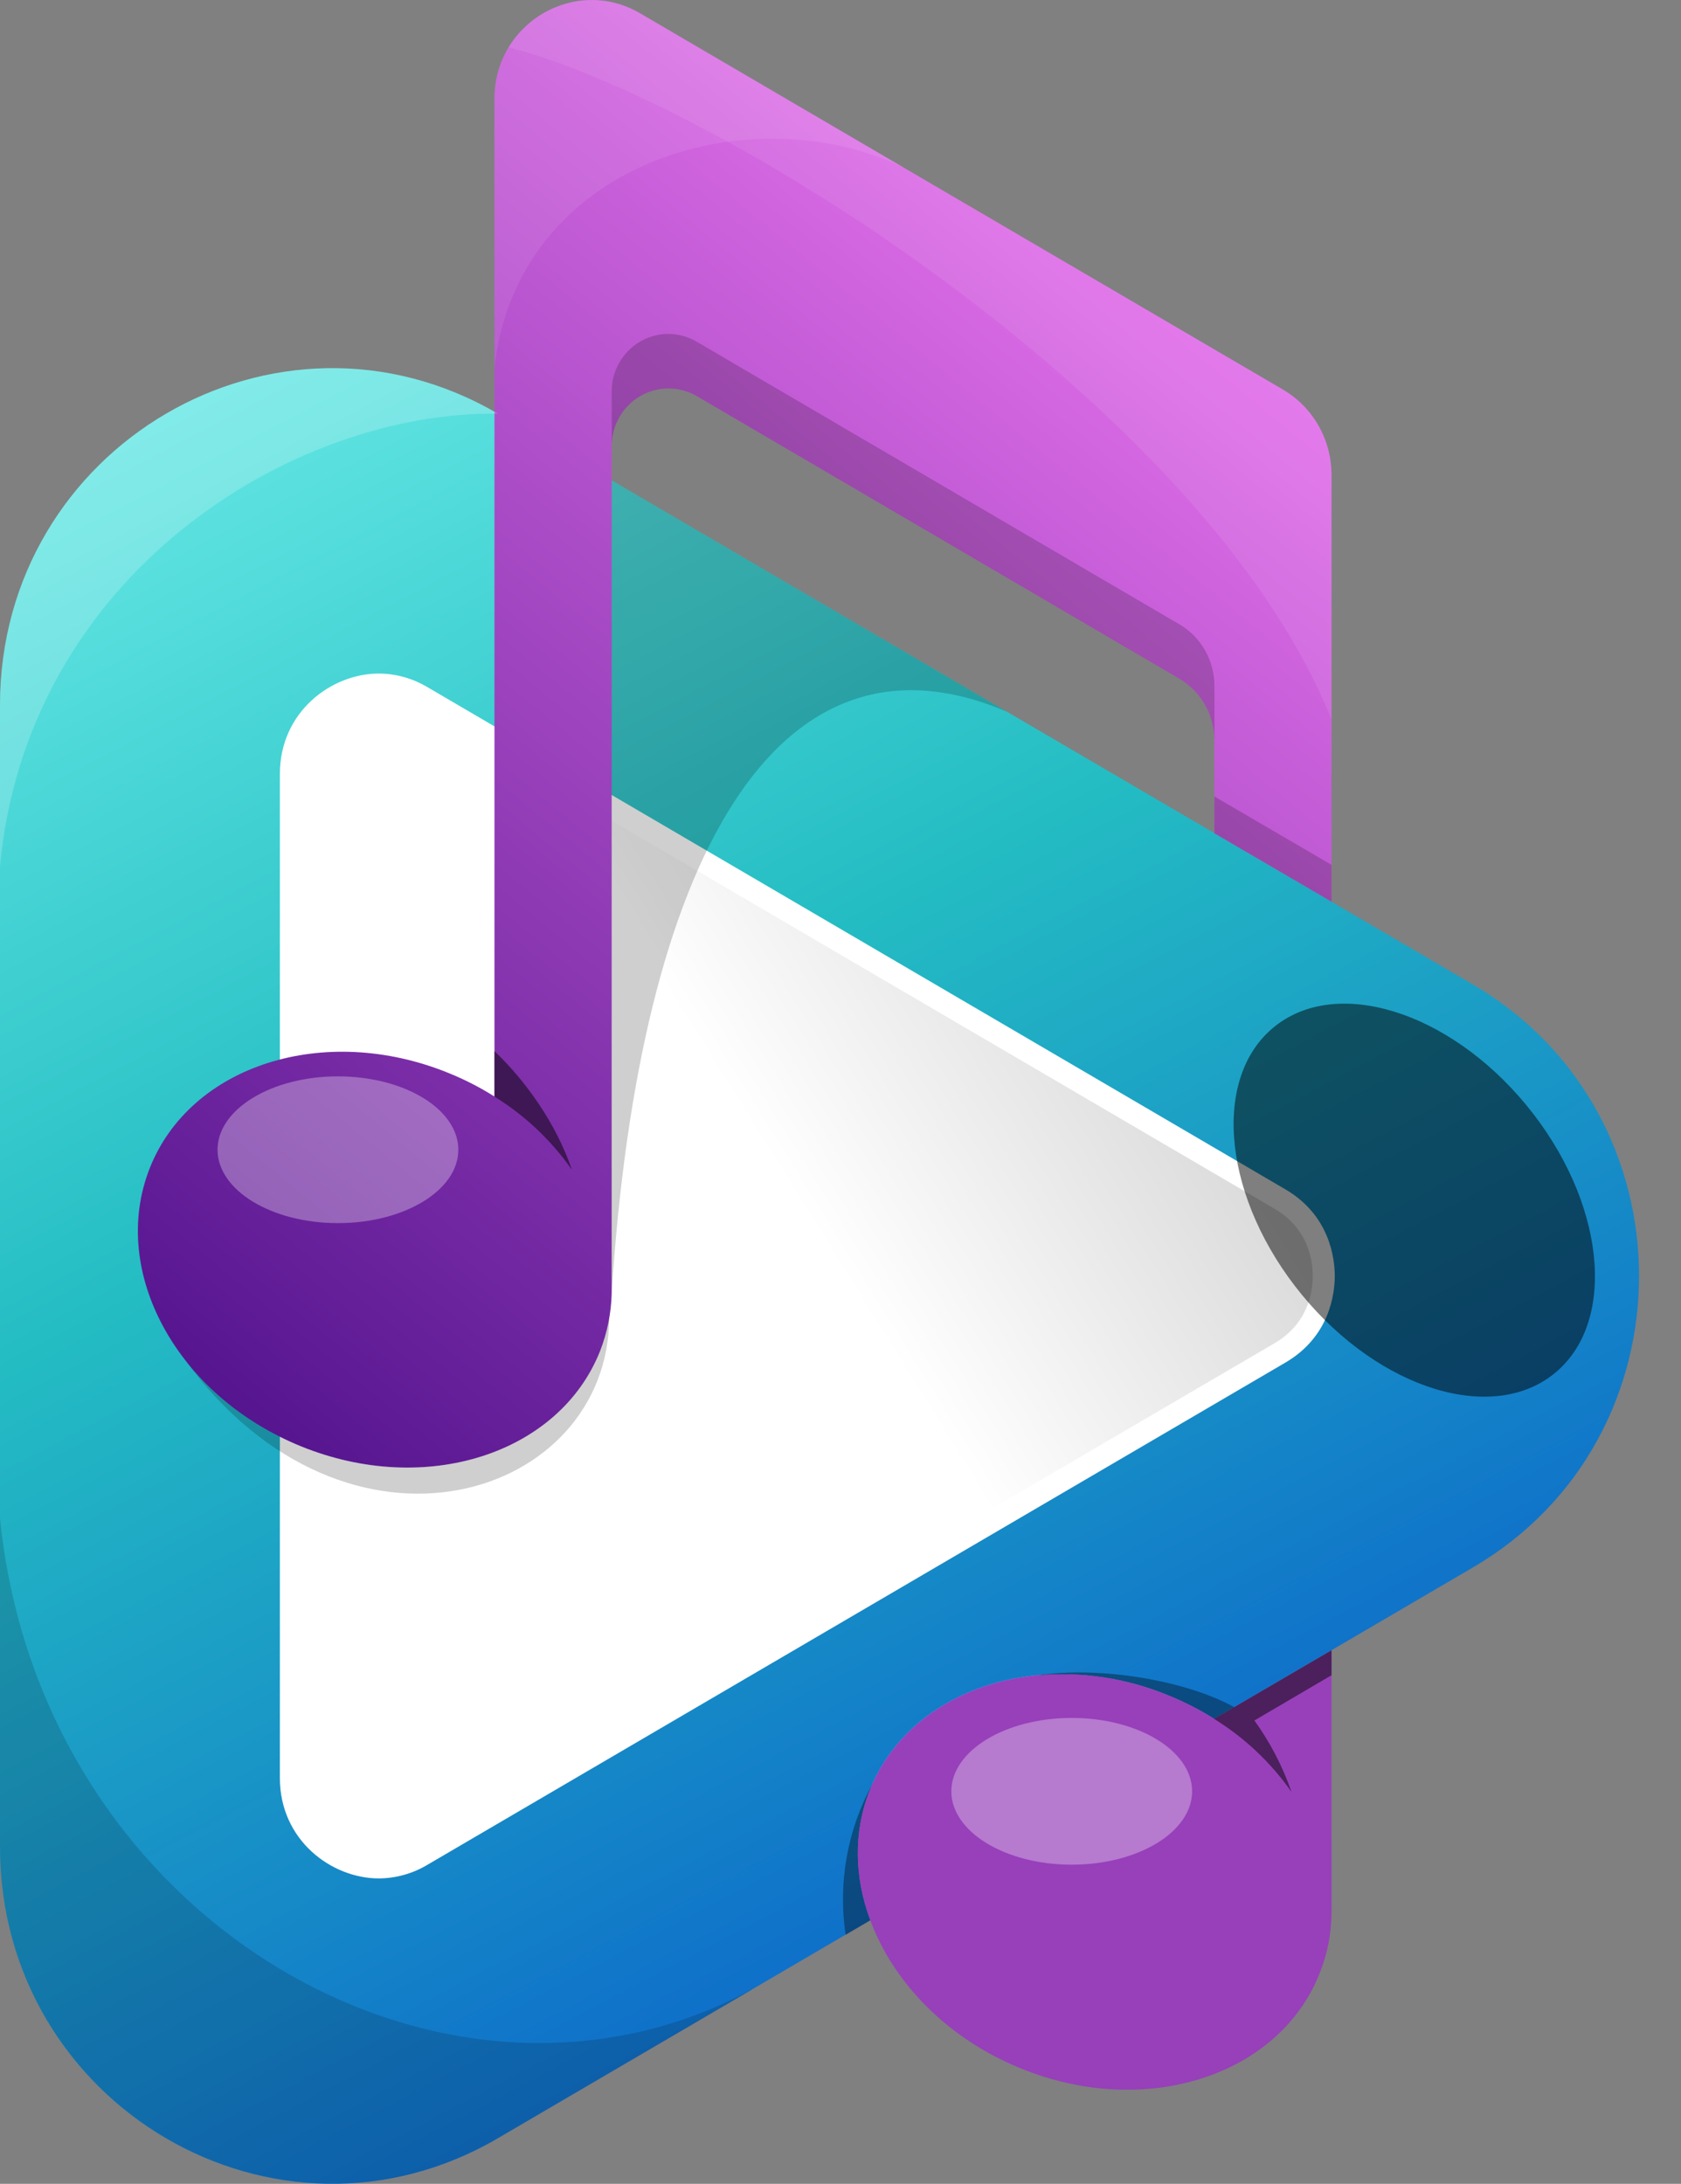
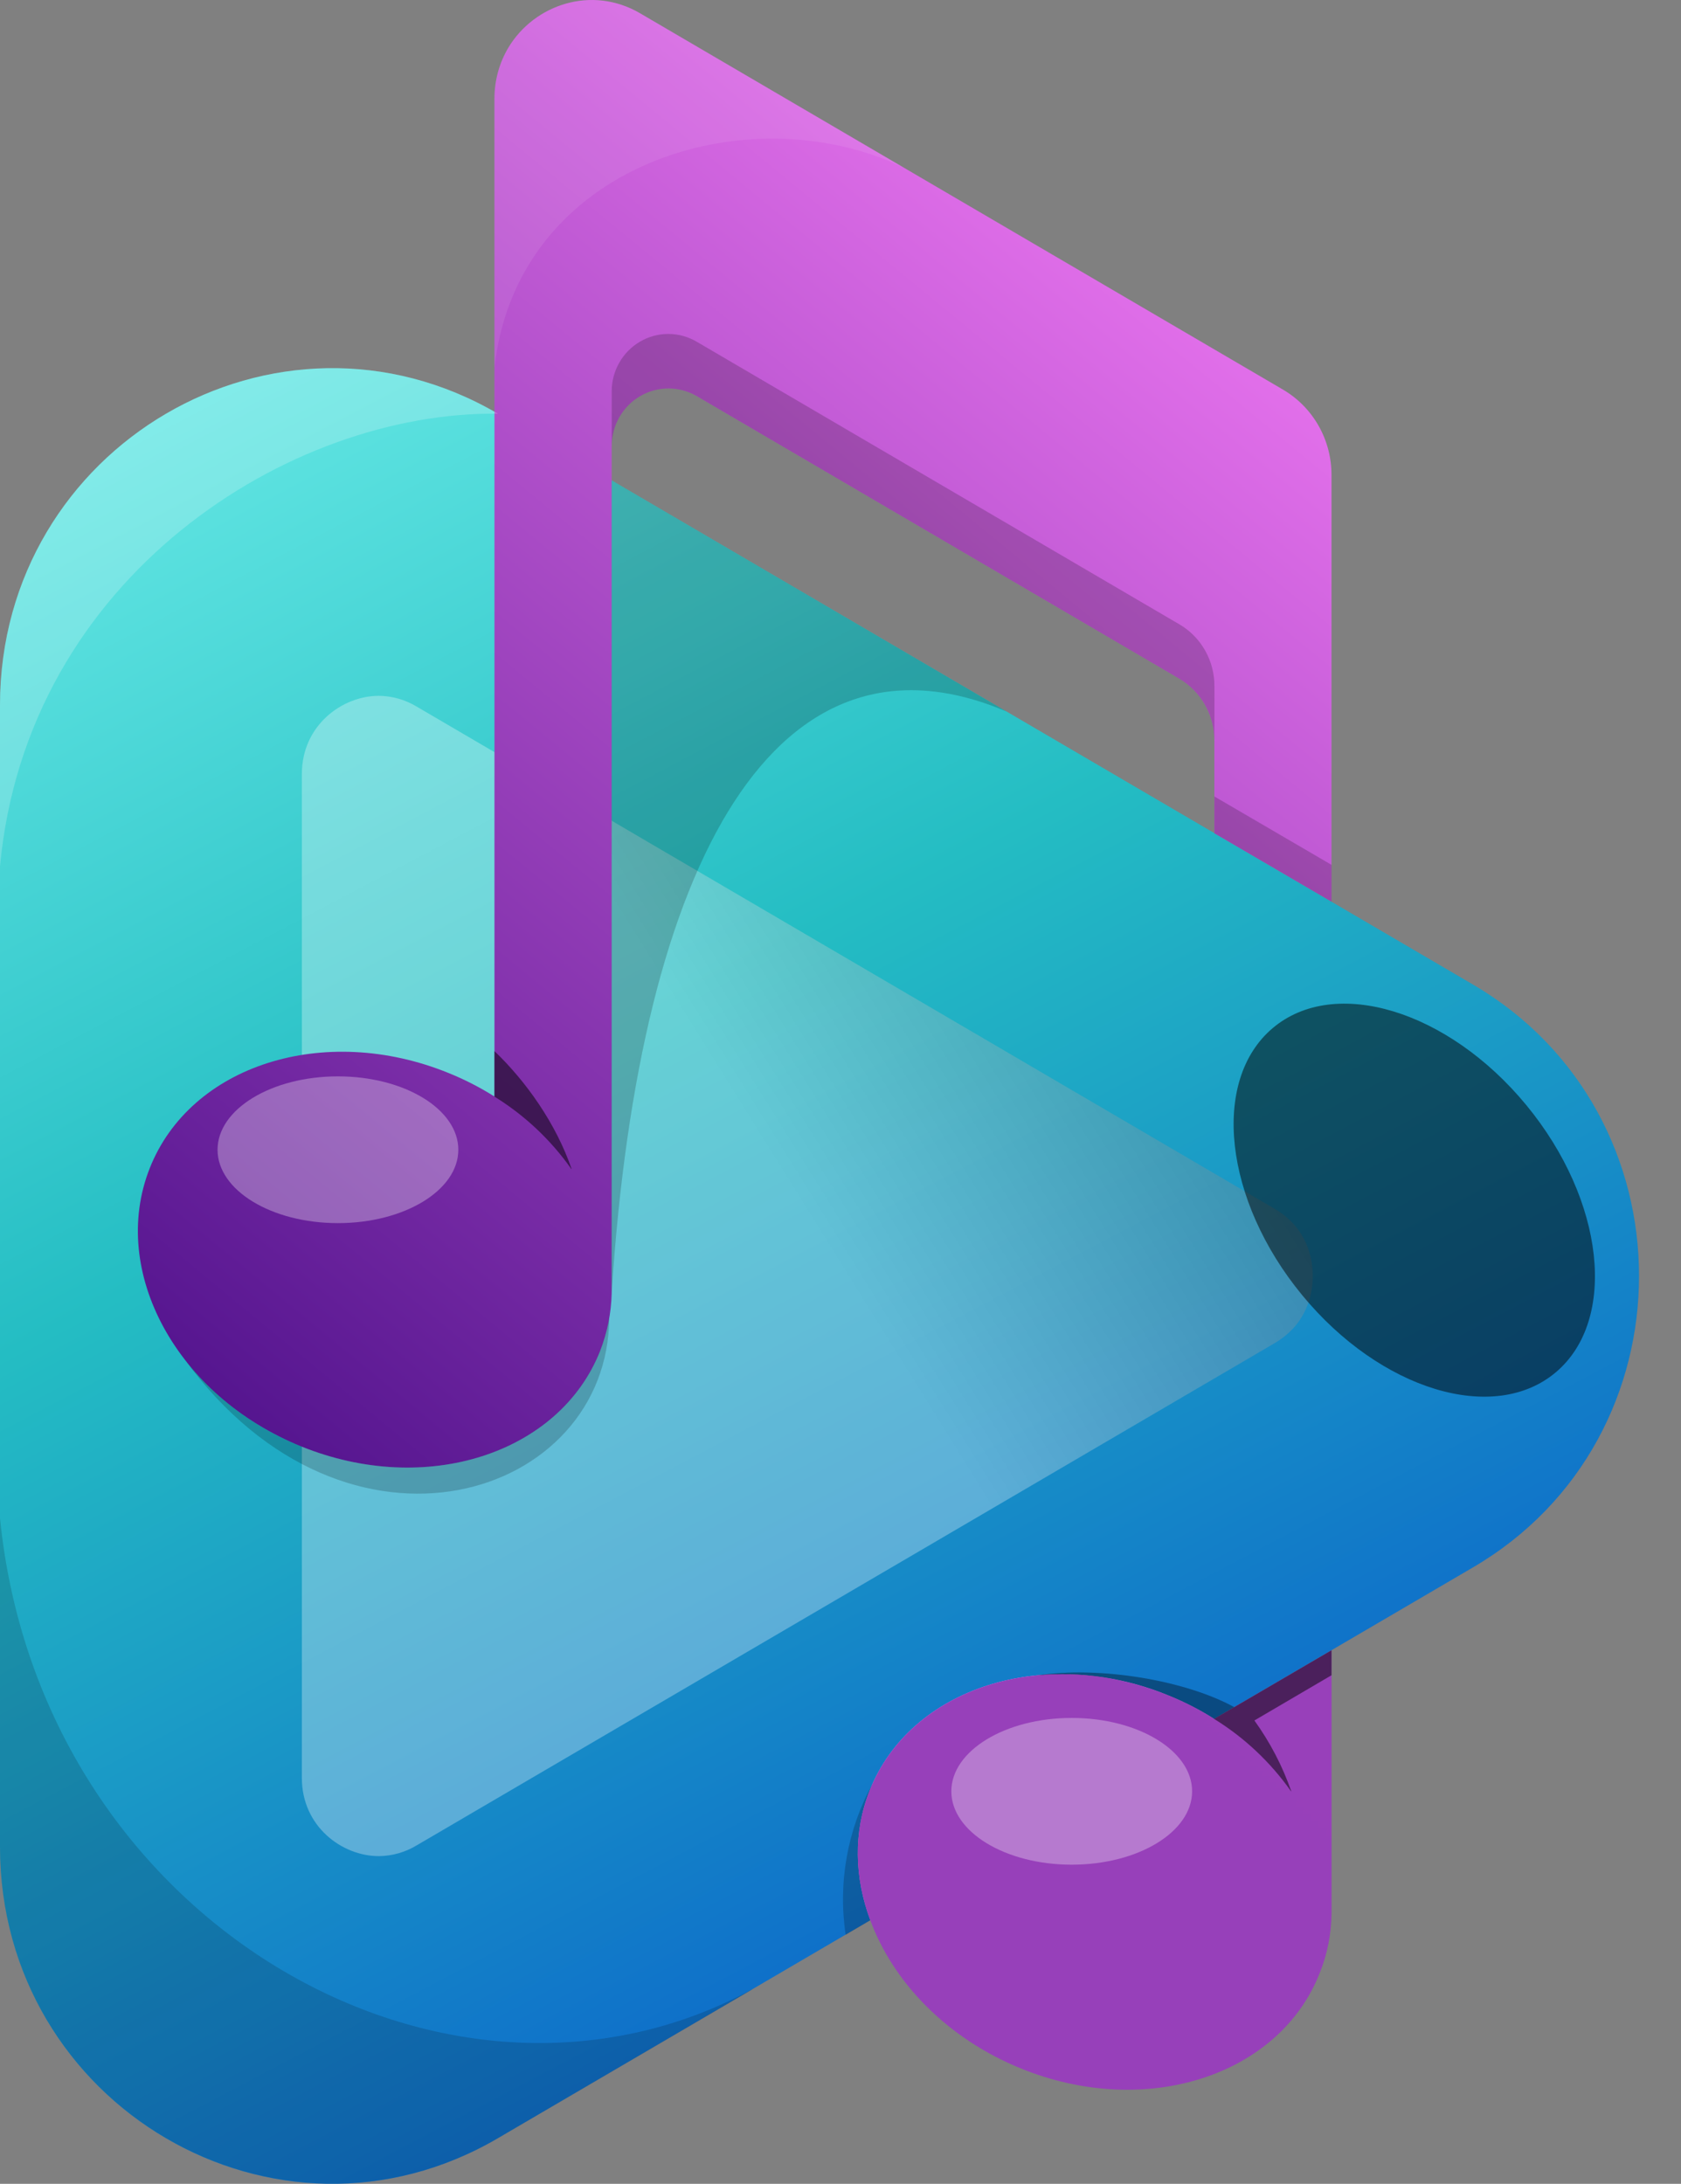
<svg xmlns="http://www.w3.org/2000/svg" width="77" height="100" viewBox="0 0 77 100" fill="none">
  <rect x="0" y="0" width="77" height="100" fill="#808080" stroke="none" />
  <path d="M67.473 45.084L22.806 18.945C12.671 13.015 0 20.428 0 32.288V84.568C0 96.429 12.669 103.845 22.804 97.912L67.473 71.772C77.613 65.841 77.613 51.015 67.473 45.084Z" fill="url(#paint0_linear_317_400)" />
-   <path d="M17.358 86.015C15.176 86.015 12.82 84.256 12.82 81.417V35.441C12.82 32.6 15.176 30.842 17.357 30.842C18.146 30.848 18.918 31.067 19.596 31.475L58.881 54.463C60.919 55.657 61.14 57.634 61.14 58.429C61.14 59.223 60.919 61.201 58.881 62.393L19.596 85.381C18.919 85.79 18.146 86.009 17.358 86.015Z" fill="white" />
  <path style="mix-blend-mode:multiply" opacity="0.3" d="M17.357 84.994C15.657 84.994 13.827 83.626 13.827 81.416V35.441C13.827 33.231 15.659 31.862 17.357 31.862C17.968 31.869 18.567 32.041 19.092 32.359L58.377 55.347C59.904 56.241 60.132 57.661 60.132 58.428C60.132 59.196 59.904 60.616 58.377 61.51L19.092 84.498C18.567 84.816 17.968 84.987 17.357 84.994Z" fill="url(#paint1_linear_317_400)" />
  <path d="M60.991 21.75V41.287L55.625 38.156V33.901C55.624 33.328 55.474 32.766 55.192 32.27C54.91 31.774 54.504 31.362 54.015 31.075L31.914 18.138C31.519 17.907 31.07 17.787 30.614 17.788C30.158 17.788 29.71 17.911 29.316 18.142C28.921 18.374 28.593 18.707 28.366 19.107C28.138 19.508 28.018 19.962 28.019 20.424V59.234C27.995 60.136 27.815 61.027 27.487 61.866C25.615 66.58 19.495 68.543 13.796 66.233C8.098 63.923 4.994 58.224 6.856 53.501C8.717 48.777 14.848 46.817 20.546 49.134C21.277 49.429 21.981 49.789 22.649 50.211V4.518C22.647 3.69 22.87 2.878 23.294 2.17C24.482 0.202 27.109 -0.687 29.323 0.61L58.768 17.84C59.445 18.237 60.007 18.806 60.397 19.493C60.788 20.179 60.992 20.958 60.991 21.75Z" fill="url(#paint2_linear_317_400)" />
  <path d="M55.618 78.71L39.863 87.923C39.139 85.985 39.078 83.903 39.834 82C41.696 77.277 47.826 75.317 53.514 77.633C54.246 77.927 54.95 78.287 55.618 78.71Z" fill="url(#paint3_linear_317_400)" />
  <path d="M55.627 78.701L60.993 75.568V87.597C60.986 88.542 60.802 89.477 60.449 90.352C58.587 95.075 52.456 97.034 46.769 94.719C43.377 93.341 40.911 90.77 39.862 87.923C39.137 85.985 39.077 83.903 39.832 82C41.695 77.277 47.825 75.317 53.513 77.633C54.245 77.927 54.949 78.287 55.617 78.71C55.616 78.712 55.617 78.713 55.617 78.714C55.617 78.716 55.618 78.717 55.619 78.718C55.62 78.719 55.621 78.72 55.622 78.72C55.623 78.721 55.625 78.721 55.626 78.721L55.627 78.701Z" fill="url(#paint4_linear_317_400)" />
  <g style="mix-blend-mode:multiply" opacity="0.3">
    <path d="M26.183 53.531H26.173C25.232 52.196 24.033 51.068 22.649 50.215V48.133C24.099 49.521 25.468 51.449 26.183 53.531Z" fill="black" />
  </g>
  <g style="mix-blend-mode:multiply" opacity="0.3">
    <path d="M60.991 75.568L55.615 78.71C56.999 79.563 58.197 80.691 59.139 82.026H59.148C58.743 80.867 58.173 79.775 57.457 78.782L60.991 76.71V75.568Z" fill="black" />
  </g>
  <path style="mix-blend-mode:screen" opacity="0.3" d="M15.479 56.008C18.525 56.008 20.994 54.503 20.994 52.648C20.994 50.792 18.525 49.288 15.479 49.288C12.434 49.288 9.965 50.792 9.965 52.648C9.965 54.503 12.434 56.008 15.479 56.008Z" fill="url(#paint5_linear_317_400)" />
  <path style="mix-blend-mode:screen" opacity="0.5" d="M71.27 62.835C74.107 60.434 73.503 54.962 69.92 50.611C66.337 46.26 61.133 44.679 58.295 47.08C55.458 49.48 56.062 54.952 59.645 59.303C63.228 63.654 68.432 65.235 71.27 62.835Z" fill="url(#paint6_linear_317_400)" />
  <path style="mix-blend-mode:screen" opacity="0.3" d="M49.092 85.386C52.137 85.386 54.606 83.882 54.606 82.026C54.606 80.171 52.137 78.666 49.092 78.666C46.046 78.666 43.577 80.171 43.577 82.026C43.577 83.882 46.046 85.386 49.092 85.386Z" fill="url(#paint7_linear_317_400)" />
  <g style="mix-blend-mode:multiply" opacity="0.1">
    <path d="M28.016 59.234C29.299 39.203 35.651 28.128 46.11 32.585L28.016 21.993V59.234Z" fill="black" />
  </g>
  <g style="mix-blend-mode:multiply" opacity="0.2">
-     <path d="M39.863 87.923V87.934L38.736 88.597C38.38 86.212 38.815 83.776 39.974 81.67C39.924 81.777 39.874 81.885 39.833 81.993C39.078 83.909 39.139 85.985 39.863 87.923Z" fill="black" />
-   </g>
+     </g>
  <g style="mix-blend-mode:multiply" opacity="0.08">
    <path d="M34.447 91.096V91.107L22.811 97.909C12.674 103.832 0 96.429 0 84.563V69.518C1.842 87.994 20.485 98.662 34.447 91.096Z" fill="black" />
  </g>
  <g style="mix-blend-mode:multiply" opacity="0.1">
    <path d="M55.628 31.412V33.901C55.626 33.328 55.477 32.766 55.194 32.27C54.911 31.774 54.505 31.362 54.017 31.075L31.915 18.138C31.52 17.907 31.072 17.787 30.616 17.787C30.16 17.788 29.712 17.911 29.317 18.142C28.922 18.374 28.595 18.707 28.367 19.107C28.14 19.508 28.02 19.962 28.02 20.424V17.923C28.019 17.461 28.139 17.007 28.367 16.607C28.595 16.206 28.923 15.874 29.318 15.643C29.713 15.412 30.161 15.291 30.617 15.292C31.073 15.293 31.521 15.416 31.915 15.649L54.017 28.586C54.507 28.871 54.914 29.283 55.197 29.779C55.48 30.276 55.629 30.839 55.628 31.412Z" fill="black" />
  </g>
  <g style="mix-blend-mode:multiply" opacity="0.1">
    <path d="M27.904 60.315C27.904 68.6 15.926 72.498 8.446 62.233C9.848 64.021 11.692 65.401 13.791 66.233C19.488 68.539 25.609 66.58 27.482 61.866C27.68 61.367 27.821 60.847 27.904 60.315Z" fill="black" />
  </g>
  <g style="mix-blend-mode:screen" opacity="0.2">
    <path d="M22.811 18.944C13.282 18.822 1.228 26.392 0 39.676V32.29C0 20.424 12.674 13.017 22.811 18.944Z" fill="white" />
  </g>
  <g style="mix-blend-mode:multiply" opacity="0.2">
    <path d="M56.533 78.17L55.627 78.701V78.721C55.626 78.721 55.624 78.721 55.623 78.72C55.622 78.72 55.621 78.719 55.62 78.718C55.619 78.717 55.618 78.716 55.618 78.714C55.618 78.713 55.617 78.712 55.618 78.71C54.95 78.287 54.246 77.927 53.514 77.633C51.597 76.838 49.519 76.527 47.457 76.726C50.365 76.272 54.297 76.945 56.533 78.17Z" fill="black" />
  </g>
  <g style="mix-blend-mode:multiply" opacity="0.1">
    <path d="M60.993 39.604L55.628 36.472V38.156L60.993 41.288V39.604Z" fill="black" />
  </g>
  <g style="mix-blend-mode:screen" opacity="0.08">
    <path d="M41.384 7.67C34.217 4.242 23.657 7.548 22.649 16.853V4.518C22.649 1.049 26.355 -1.124 29.323 0.611L41.384 7.67Z" fill="white" />
  </g>
  <g style="mix-blend-mode:screen" opacity="0.08">
-     <path d="M60.991 21.75V32.95C55.235 18.539 32.621 4.507 23.294 2.17C24.482 0.202 27.109 -0.687 29.323 0.61L58.768 17.84C59.445 18.237 60.007 18.806 60.397 19.493C60.788 20.179 60.992 20.958 60.991 21.75Z" fill="white" />
-   </g>
+     </g>
  <g style="mix-blend-mode:multiply" opacity="0.3">
    <path d="M26.183 53.531H26.173C25.232 52.196 24.033 51.068 22.649 50.215V48.133C24.099 49.521 25.468 51.449 26.183 53.531Z" fill="black" />
  </g>
  <g style="mix-blend-mode:multiply" opacity="0.3">
    <path d="M60.991 75.568L55.615 78.71C56.999 79.563 58.197 80.691 59.139 82.026H59.148C58.743 80.867 58.173 79.775 57.457 78.782L60.991 76.71V75.568Z" fill="black" />
  </g>
  <g style="mix-blend-mode:multiply" opacity="0.1">
    <path d="M28.016 59.234C29.299 39.203 35.651 28.128 46.11 32.585L28.016 21.993V59.234Z" fill="black" />
  </g>
  <g style="mix-blend-mode:multiply" opacity="0.2">
    <path d="M39.863 87.923V87.934L38.736 88.597C38.38 86.212 38.815 83.776 39.974 81.67C39.924 81.777 39.874 81.885 39.833 81.993C39.078 83.909 39.139 85.985 39.863 87.923Z" fill="black" />
  </g>
  <g style="mix-blend-mode:multiply" opacity="0.08">
    <path d="M34.447 91.096V91.107L22.811 97.909C12.674 103.832 0 96.429 0 84.563V69.518C1.842 87.994 20.485 98.662 34.447 91.096Z" fill="black" />
  </g>
  <g style="mix-blend-mode:multiply" opacity="0.1">
    <path d="M55.628 31.412V33.901C55.626 33.328 55.477 32.766 55.194 32.27C54.911 31.774 54.505 31.362 54.017 31.075L31.915 18.138C31.52 17.907 31.072 17.787 30.616 17.787C30.16 17.788 29.712 17.911 29.317 18.142C28.922 18.374 28.595 18.707 28.367 19.107C28.14 19.508 28.02 19.962 28.02 20.424V17.923C28.019 17.461 28.139 17.007 28.367 16.607C28.595 16.206 28.923 15.874 29.318 15.643C29.713 15.412 30.161 15.291 30.617 15.292C31.073 15.293 31.521 15.416 31.915 15.649L54.017 28.586C54.507 28.871 54.914 29.283 55.197 29.779C55.48 30.276 55.629 30.839 55.628 31.412Z" fill="black" />
  </g>
  <g style="mix-blend-mode:multiply" opacity="0.1">
    <path d="M27.904 60.315C27.904 68.6 15.926 72.498 8.446 62.233C9.848 64.021 11.692 65.401 13.791 66.233C19.488 68.539 25.609 66.58 27.482 61.866C27.68 61.367 27.821 60.847 27.904 60.315Z" fill="black" />
  </g>
  <g style="mix-blend-mode:multiply" opacity="0.2">
    <path d="M56.533 78.17L55.627 78.701V78.721C55.626 78.721 55.624 78.721 55.623 78.72C55.622 78.72 55.621 78.719 55.62 78.718C55.619 78.717 55.618 78.716 55.618 78.714C55.618 78.713 55.617 78.712 55.618 78.71C54.95 78.287 54.246 77.927 53.514 77.633C51.597 76.838 49.519 76.527 47.457 76.726C50.365 76.272 54.297 76.945 56.533 78.17Z" fill="black" />
  </g>
  <g style="mix-blend-mode:multiply" opacity="0.1">
    <path d="M60.993 39.604L55.628 36.472V38.156L60.993 41.288V39.604Z" fill="black" />
  </g>
  <defs>
    <linearGradient id="paint0_linear_317_400" x1="5.062" y1="8.111" x2="51.126" y2="95.635" gradientUnits="userSpaceOnUse">
      <stop stop-color="#76F3ED" />
      <stop offset="0.46" stop-color="#24BDC3" />
      <stop offset="1" stop-color="#095BCB" />
    </linearGradient>
    <linearGradient id="paint1_linear_317_400" x1="33.222" y1="49.34" x2="65.975" y2="28.924" gradientUnits="userSpaceOnUse">
      <stop stop-color="white" />
      <stop offset="1" />
    </linearGradient>
    <linearGradient id="paint2_linear_317_400" x1="59.482" y1="0.019" x2="4.741" y2="66.654" gradientUnits="userSpaceOnUse">
      <stop stop-color="#FF82FD" />
      <stop offset="1" stop-color="#4A0E88" />
    </linearGradient>
    <linearGradient id="paint3_linear_317_400" x1="14853.2" y1="14133.2" x2="19701.8" y2="14133.2" gradientUnits="userSpaceOnUse">
      <stop stop-color="#FF82FD" />
      <stop offset="1" stop-color="#4A0E88" />
    </linearGradient>
    <linearGradient id="paint4_linear_317_400" x1="34430.3" y1="17052.3" x2="22000.7" y2="30723.5" gradientUnits="userSpaceOnUse">
      <stop stop-color="#FF82FD" />
      <stop offset="1" stop-color="#4A0E88" />
    </linearGradient>
    <linearGradient id="paint5_linear_317_400" x1="8846.86" y1="5944.47" x2="9003.93" y2="6910.73" gradientUnits="userSpaceOnUse">
      <stop stop-color="white" />
      <stop offset="1" />
    </linearGradient>
    <linearGradient id="paint6_linear_317_400" x1="20334.3" y1="16686.7" x2="15484.6" y2="19271.6" gradientUnits="userSpaceOnUse">
      <stop stop-color="white" />
      <stop offset="1" />
    </linearGradient>
    <linearGradient id="paint7_linear_317_400" x1="12369.4" y1="7807.07" x2="12526.5" y2="8773.32" gradientUnits="userSpaceOnUse">
      <stop stop-color="white" />
      <stop offset="1" />
    </linearGradient>
  </defs>
</svg>